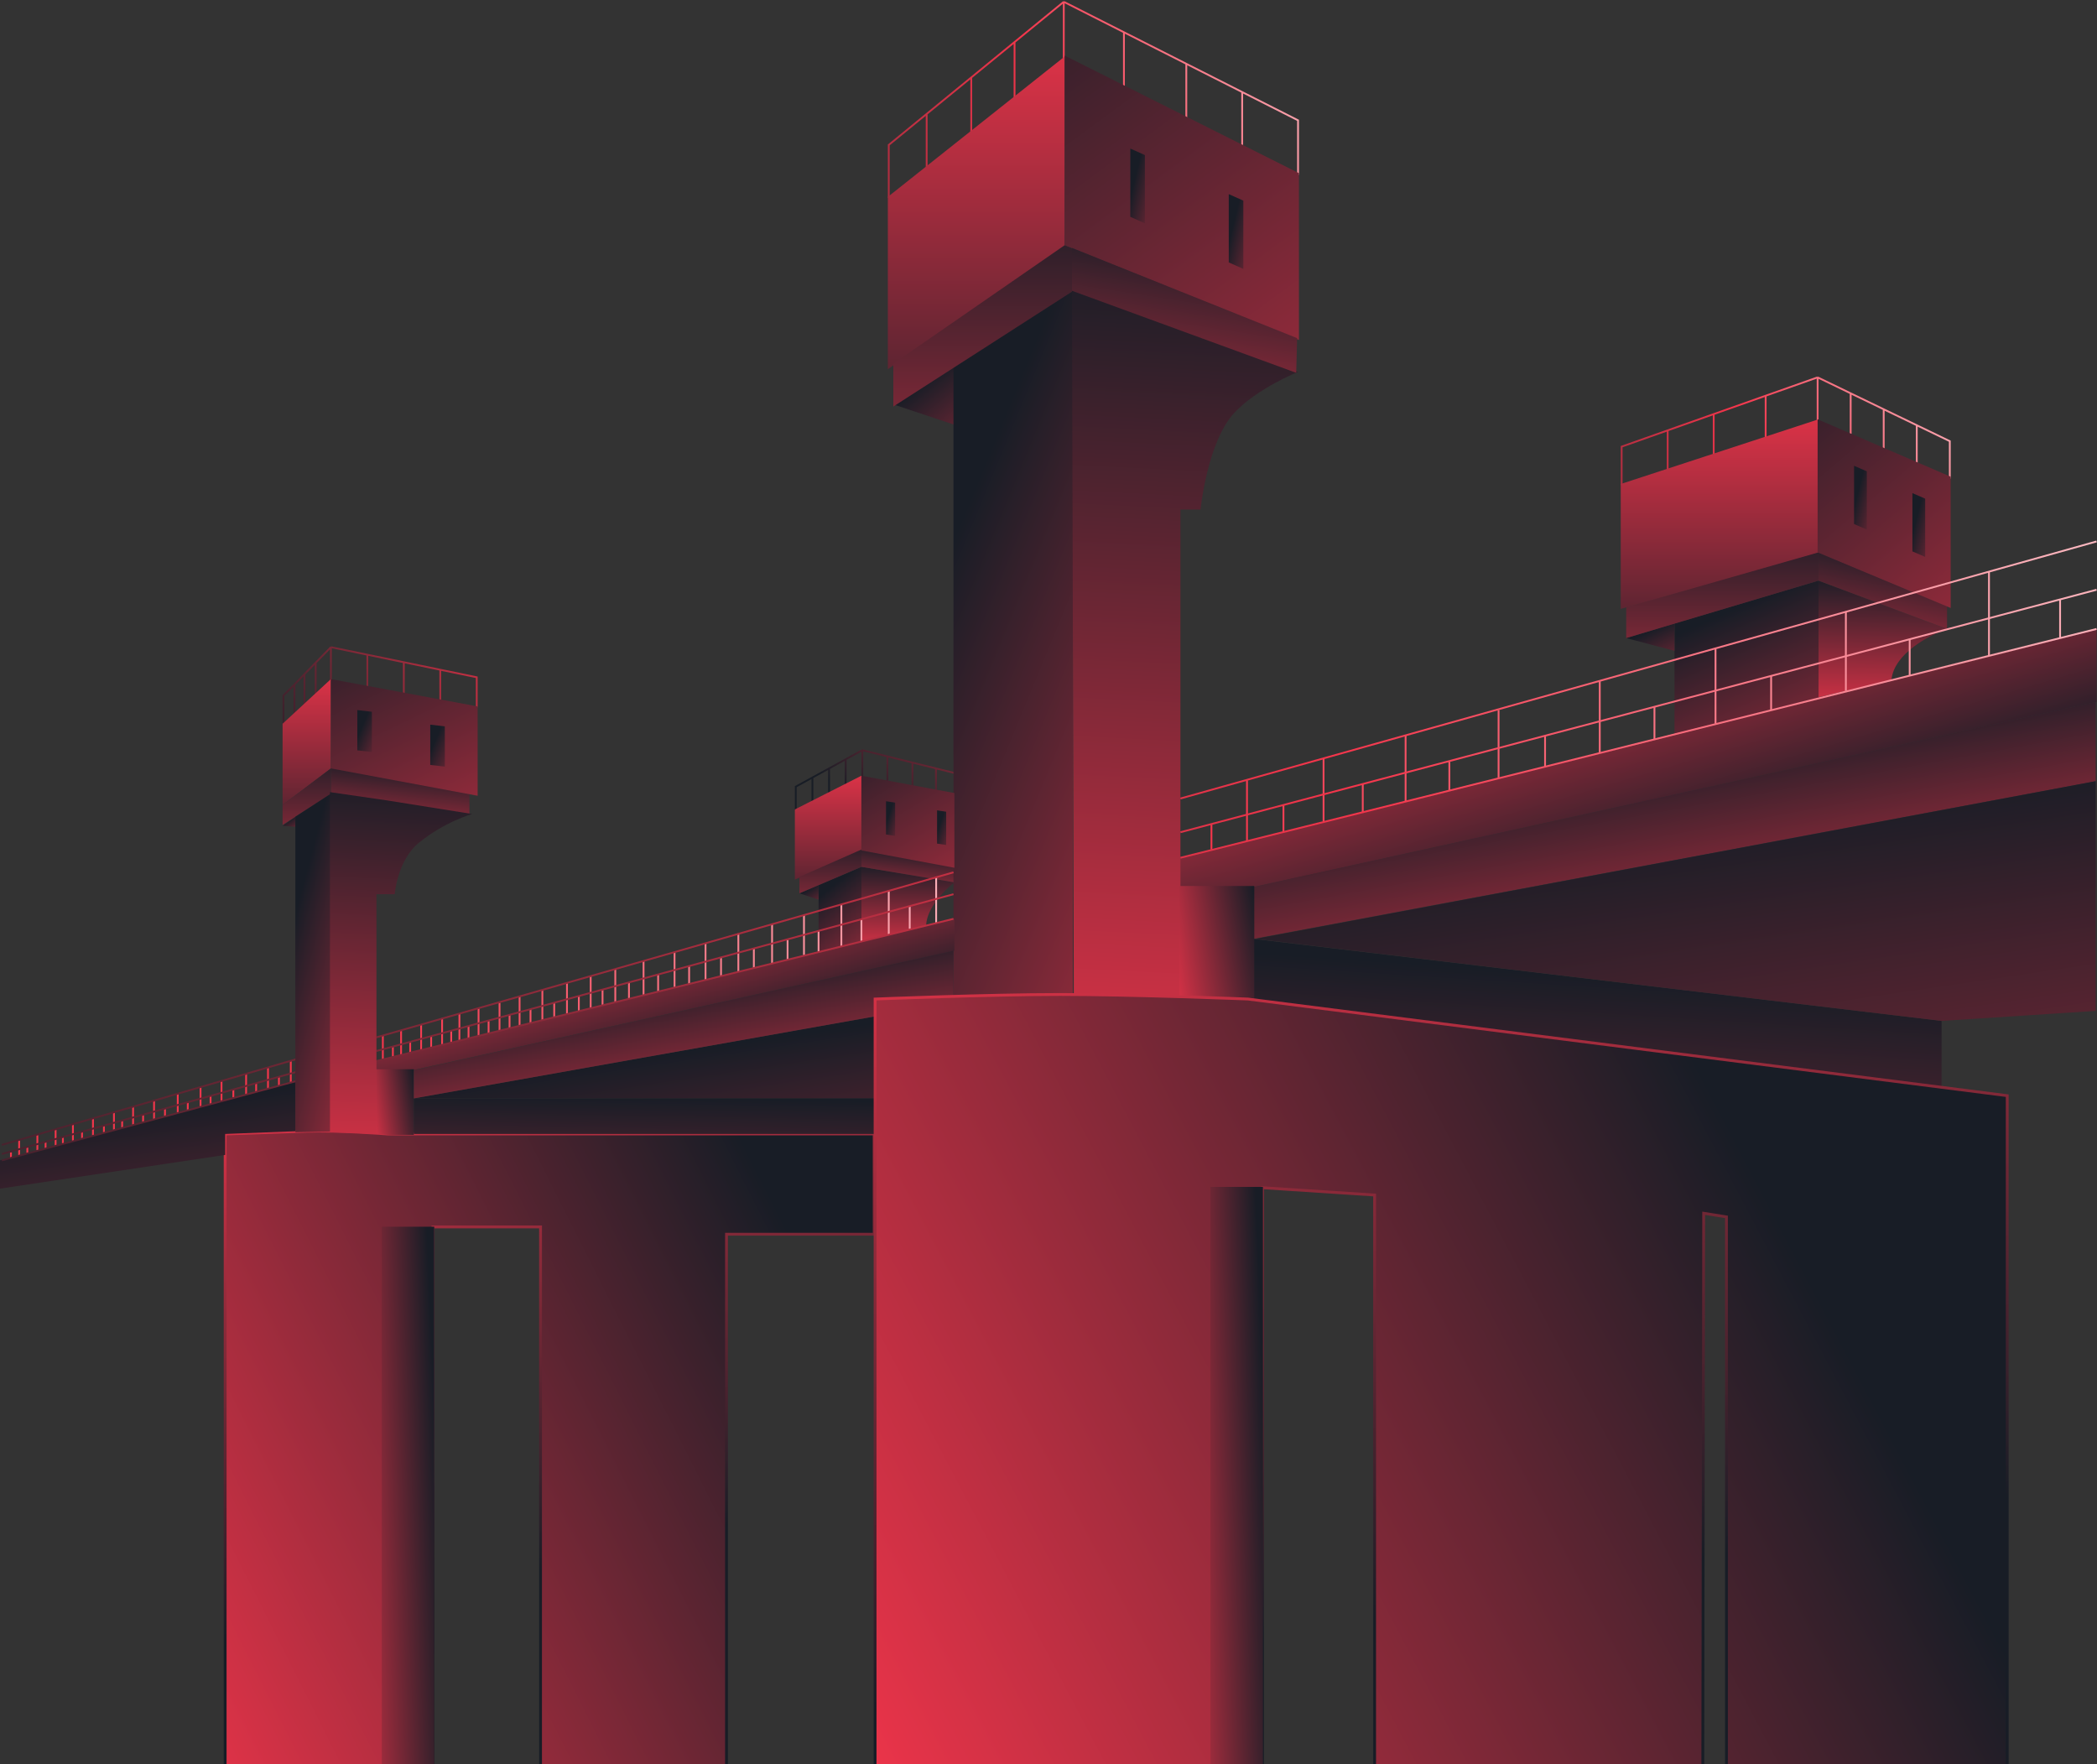
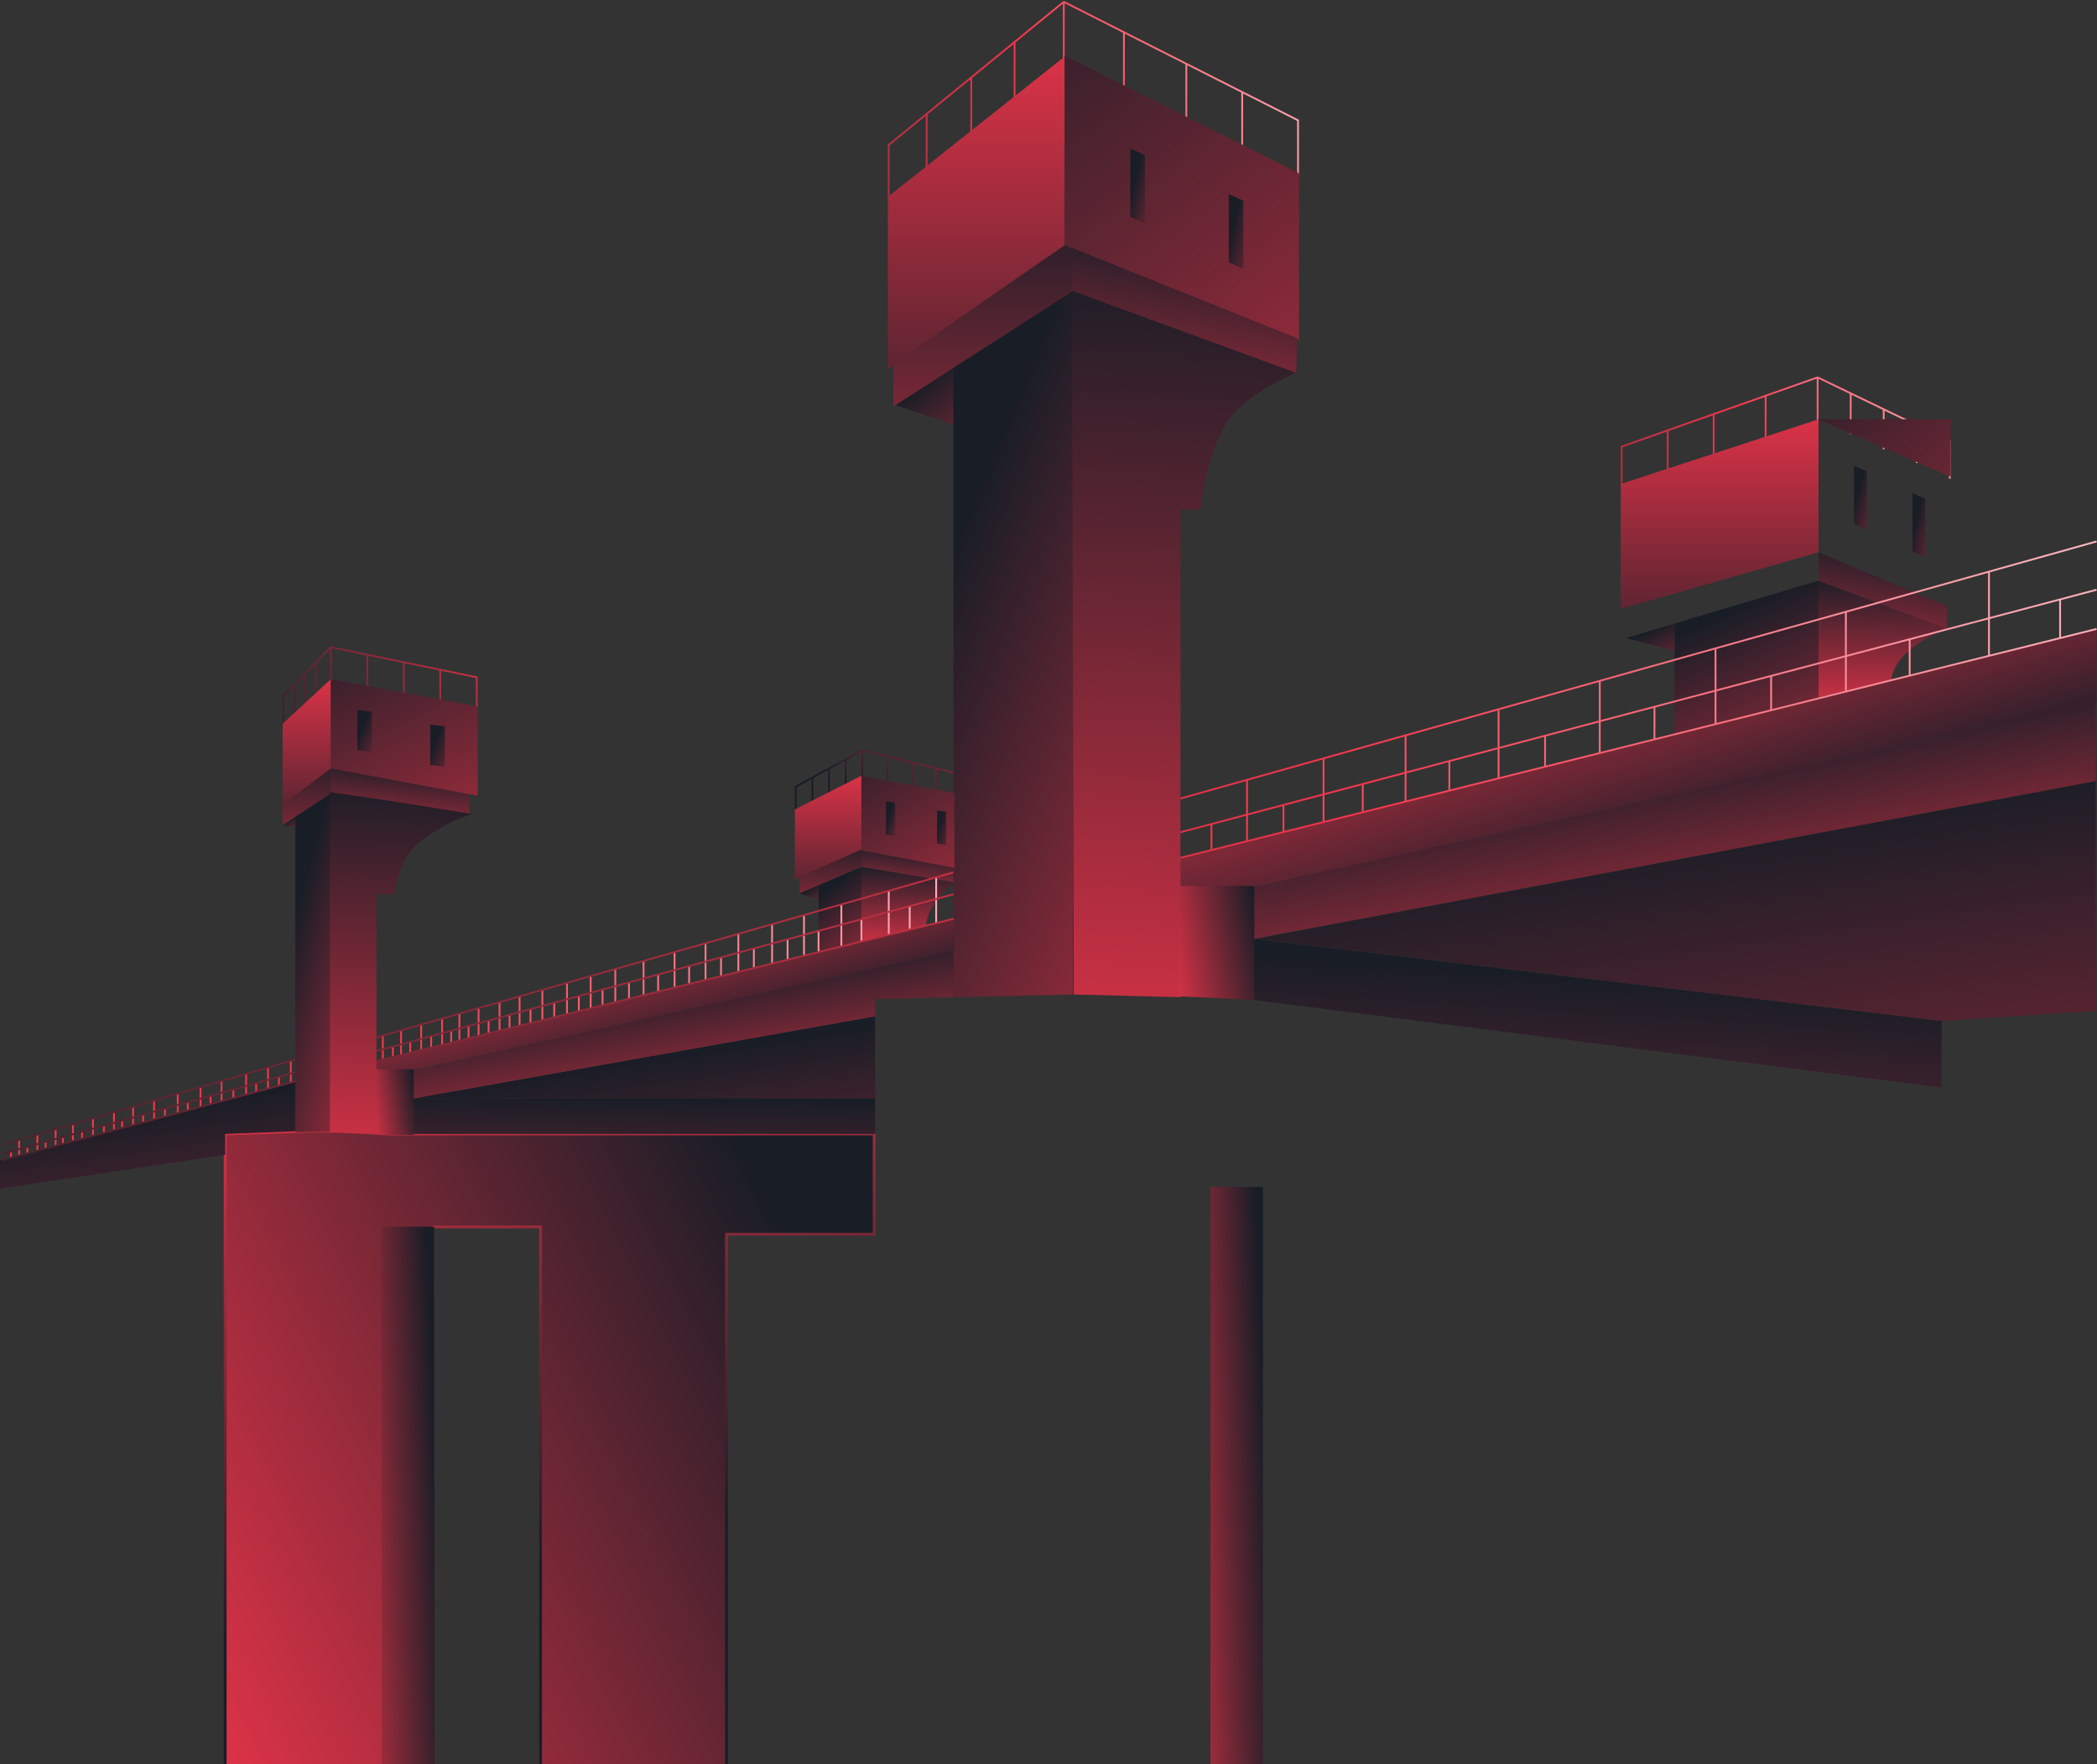
<svg xmlns="http://www.w3.org/2000/svg" width="1159" height="975" viewBox="0 0 1159 975" fill="none">
  <rect x="0" y="0" width="1159" height="975" fill="#333333" stroke="none" />
  <path d="M896.269 268.015V246.856L921.711 237.862M1004.59 208.566V232.749M1004.59 208.566L975.87 218.717M1004.59 208.566L1022.85 217.383M1077.64 264.489V243.833L1059.38 235.016M947.153 228.869V250.886M947.153 228.869L921.711 237.862M947.153 228.869L975.87 218.717M921.711 237.862V259.451M975.87 218.717V241.818M1041.11 226.2V248.367M1041.11 226.2L1022.85 217.383M1041.11 226.2L1059.38 235.016M1022.85 217.383V239.802M1059.38 235.016V255.924" stroke="url(#paint0_linear_53_8594)" stroke-width="1.008" />
  <path d="M154.164 594.987V600.025M141.569 598.513V603.551M128.974 602.04V606.574M116.379 605.566V610.101M103.784 609.093V613.627M91.188 612.62V617.154M79.097 616.146V620.177M67.51 619.169V623.2M57.434 622.192V626.222M45.342 625.719V629.245M34.762 628.238V632.268M25.19 631.26V634.787M15.114 633.78V637.81M6.045 636.802V639.825M160.713 598.513V586.422M148.118 602.04V589.949M136.027 605.063V593.475M122.424 608.589V597.506M110.837 611.612V601.032M98.242 615.139V604.559M85.143 618.665V608.085M73.555 621.688V611.612M51.388 627.734V618.162M40.304 630.757V621.184M30.732 633.276V624.207M20.656 635.795V627.23M10.58 638.818V630.253M62.975 624.711V614.635" stroke="#F4354B" stroke-width="1.008" />
  <path d="M182.881 438.808V424.197L259.46 438.808V449.891L182.881 438.808Z" fill="url(#paint1_linear_53_8594)" />
  <path d="M527.484 487.676L476.096 479.111V520.423L511.866 511.355C512.269 501.682 522.446 491.539 527.484 487.676Z" fill="url(#paint2_linear_53_8594)" />
  <path d="M476.095 479.111L452.417 489.187V526.469L476.095 520.423V479.111Z" fill="url(#paint3_linear_53_8594)" />
  <path d="M452.417 497.246L441.837 493.72L452.417 489.186V497.246Z" fill="url(#paint4_linear_53_8594)" />
  <path d="M163.233 456.944L156.18 456.44L163.233 451.402V456.944Z" fill="url(#paint5_linear_53_8594)" />
  <path d="M476.096 479.111V469.539L527.484 479.111V487.676L476.096 479.111Z" fill="url(#paint6_linear_53_8594)" />
  <path d="M1076.13 347.618L1005.09 320.916V385.403L1045.39 375.831C1046.6 361.321 1066.39 350.976 1076.13 347.618Z" fill="url(#paint7_linear_53_8594)" />
  <path d="M1005.09 320.916L925.489 344.595V406.059L1005.09 385.907V320.916Z" fill="url(#paint8_linear_53_8594)" />
  <path d="M925.489 344.596L898.787 352.657L925.489 359.71V344.596Z" fill="url(#paint9_linear_53_8594)" />
  <path d="M1076.13 335.023L1005.09 305.299V320.917L1076.13 347.618V335.023Z" fill="url(#paint10_linear_53_8594)" />
  <path d="M527.484 234.765V202.018L494.232 223.681L527.484 234.765Z" fill="url(#paint11_linear_53_8594)" />
  <path d="M439.821 447.876V434.777L449.016 429.739M476.599 414.625V429.235M476.599 414.625L467.405 419.663M476.599 414.625L490.454 418.054M527.483 427.22L517.306 424.701M458.21 424.701V438.304M458.21 424.701L449.016 429.739M458.21 424.701L467.405 419.663M449.016 429.739V442.838M467.405 419.663V433.77M504.308 421.484V434.777M504.308 421.484L490.454 418.054M504.308 421.484L517.306 424.701M490.454 418.054V431.754M517.306 424.701V436.792" stroke="url(#paint12_linear_53_8594)" stroke-width="1.008" />
  <path d="M156.683 400.517V384.395L162.729 378.349M182.881 357.693V376.334M182.881 357.693L174.478 366.258M182.881 357.693L203.033 361.85M263.49 390.944V374.319L243.338 370.163M168.271 372.585V389.433M168.271 372.585L162.729 378.349M168.271 372.585L174.478 366.258M162.729 378.349V394.471M174.478 366.258V383.891M223.185 366.006V383.387M223.185 366.006L203.033 361.85M223.185 366.006L243.338 370.163M203.033 361.85V379.357M243.338 370.163V386.914" stroke="url(#paint13_linear_53_8594)" stroke-width="1.008" />
  <path d="M491.21 109.318V80.097L512.158 62.968M587.94 1V32.74M587.94 1L560.735 23.246M587.94 1L621.192 17.82M717.418 96.723V66.495L686.543 50.877M512.158 62.968V92.189M512.158 62.968L536.803 42.816M536.803 42.816V73.044M536.803 42.816L560.735 23.246M560.735 23.246V53.9M621.192 17.82V47.854M621.192 17.82L655.667 35.259M655.667 35.259V65.487M655.667 35.259L686.543 50.877M686.543 50.877V80.097" stroke="url(#paint14_linear_53_8594)" stroke-width="1.008" />
  <path d="M692.731 518.91V552.665L1073.1 601.03V564.253L692.731 518.91Z" fill="url(#paint15_linear_53_8594)" />
  <path d="M651.924 490.196V474.074L1158.75 347.619V387.924L693.236 490.196H651.924Z" fill="url(#paint16_linear_53_8594)" />
  <path d="M483.149 682.142V626.723H303.795H214.117C214.117 626.723 186.789 624.622 169.279 625.212L124.44 626.723L124.439 991.5H239.307L239.308 678.111H298.757L298.756 991.5H401.532L401.533 682.142H483.149Z" fill="url(#paint17_linear_53_8594)" stroke="url(#paint18_linear_53_8594)" stroke-width="1.564" />
  <path d="M526.979 201.515L592.978 159.699V549.644L526.979 551.156V201.515Z" fill="url(#paint19_linear_53_8594)" />
  <path d="M592.475 160.203L652.427 181.867L717.418 205.546C717.418 205.546 694.827 214.593 682.152 228.217C667.288 244.193 663.511 281.62 663.511 281.62H652.427V551.156L593.482 549.644L592.475 160.203Z" fill="url(#paint20_linear_53_8594)" />
  <path d="M490.706 108.814L588.444 31.229V136.524L490.706 204.034V108.814Z" fill="url(#paint21_linear_53_8594)" />
  <path d="M493.729 201.01L588.444 135.516L592.474 137.027V161.21L493.729 224.689V201.01Z" fill="url(#paint22_linear_53_8594)" />
-   <path d="M898.787 335.527V352.656L1005.09 320.917V304.795L898.787 335.527Z" fill="url(#paint23_linear_53_8594)" />
  <path d="M895.765 267.512L1005.09 231.742V305.298L895.765 336.534V267.512Z" fill="url(#paint24_linear_53_8594)" />
  <path d="M439.318 447.371L476.096 428.73V470.042L439.318 486.164V447.371Z" fill="url(#paint25_linear_53_8594)" />
  <path d="M156.18 400.013L182.881 375.326V424.699L156.18 444.851V400.013Z" fill="url(#paint26_linear_53_8594)" />
  <path d="M182.881 375.326L263.994 390.44V439.813L182.881 424.699V375.326Z" fill="url(#paint27_linear_53_8594)" />
  <path d="M588.444 30.727L717.922 95.717V187.914L588.444 135.518V30.727Z" fill="url(#paint28_linear_53_8594)" />
  <path d="M592.475 137.027L716.914 186.904L716.411 206.049L592.475 160.706V137.027Z" fill="url(#paint29_linear_53_8594)" />
-   <path d="M1004.59 231.742L1078.14 263.482V336.03L1004.59 305.298V231.742Z" fill="url(#paint30_linear_53_8594)" />
+   <path d="M1004.59 231.742L1078.14 263.482V336.03V231.742Z" fill="url(#paint30_linear_53_8594)" />
  <path d="M476.096 428.73L527.484 438.304V479.616L476.096 470.043V428.73Z" fill="url(#paint31_linear_53_8594)" />
  <path d="M527.483 507.828L207.567 586.422V591.46H228.223L527.483 525.461V507.828Z" fill="url(#paint32_linear_53_8594)" />
  <path d="M1158.25 387.922L692.731 490.194V518.911L1158.25 431.753V387.922Z" fill="url(#paint33_linear_53_8594)" />
  <path d="M1158.25 558.711V473.568V431.752L693.739 518.91L1073.1 564.253L1158.25 558.711Z" fill="url(#paint34_linear_53_8594)" />
  <path d="M228.727 607.077H483.652V561.734L228.727 607.077Z" fill="url(#paint35_linear_53_8594)" />
  <path d="M163.233 597.504L0 641.335V656.953L124.44 638.312V626.725L163.233 625.213V597.504Z" fill="url(#paint36_linear_53_8594)" />
  <path d="M651.924 489.691H693.236V552.667L651.924 550.652V489.691Z" fill="url(#paint37_linear_53_8594)" />
  <rect x="211.007" y="678" width="29" height="314" fill="url(#paint38_linear_53_8594)" />
  <path d="M476.096 479.111V469.539L441.837 484.653V493.722L476.096 479.111Z" fill="url(#paint39_linear_53_8594)" />
  <path d="M207.063 590.955H228.727V627.229H214.117L207.063 626.457V590.955Z" fill="url(#paint40_linear_53_8594)" />
  <path d="M669.557 455.433V469.539M709.357 444.853V459.967M753.188 433.265V448.883M801.05 420.67V436.792M853.949 406.564V423.693M914.406 390.442V408.579M978.893 373.313V392.457M1055.47 353.16V373.313M1138.6 330.993V352.657M1099.3 362.229V315.879M1020.2 381.877V338.046M948.161 400.014V358.702M884.177 416.136V376.335M828.255 429.739V392.457M776.867 442.838V406.564M731.525 453.921V419.159M689.205 464.501V431.25" stroke="url(#paint41_linear_53_8594)" stroke-width="1.008" />
  <path d="M217.14 578.36V583.902M226.712 575.841V581.887M238.3 572.818V578.864M249.384 569.795V576.345M258.956 567.276V573.826M270.039 564.253V571.307M281.627 560.727V568.284M293.215 557.704V565.261M306.313 554.177V562.238M319.916 550.651V558.712M333.015 547.124V555.689M347.625 543.094V551.658M363.747 538.559V548.132M380.877 534.025V544.101M398.51 528.987V539.567M416.647 523.949V535.033M435.287 519.415V524.957V530.499M452.417 514.377V525.964M476.096 507.827V520.422M502.797 500.774V513.369M221.674 582.894V569.795M232.758 580.375V566.269M211.598 585.413V572.314M244.345 577.352V562.742M253.918 574.833V560.223M264.498 572.314V557.2M276.085 569.795V554.177M287.169 566.773V550.651M299.764 563.75V547.124M313.367 560.223V543.094M326.466 557.2V539.567M340.068 553.674V535.537M355.686 550.147V531.002M372.816 545.613V526.468M389.945 541.582V521.43M408.082 537.048V515.888M426.723 532.514V510.85M444.356 527.98V505.812M465.012 522.941V499.766M491.21 516.392V492.209M517.408 510.346V484.652" stroke="url(#paint42_linear_53_8594)" stroke-width="1.008" />
  <path d="M197.491 392.457L205.552 393.384V415.632L197.491 414.705V392.457Z" fill="url(#paint43_linear_53_8594)" />
  <path d="M489.698 442.836L494.736 443.602V461.981L489.698 461.215V442.836Z" fill="url(#paint44_linear_53_8594)" />
  <path d="M624.718 82.113L632.779 85.7V123.425L624.718 119.838V82.113Z" fill="url(#paint45_linear_53_8594)" />
  <path d="M237.796 400.518L245.857 401.445V423.693L237.796 422.766V400.518Z" fill="url(#paint46_linear_53_8594)" />
  <path d="M517.911 447.875L522.949 448.641V467.02L517.911 466.254V447.875Z" fill="url(#paint47_linear_53_8594)" />
  <path d="M679.129 107.303L687.19 110.89V148.615L679.129 145.028V107.303Z" fill="url(#paint48_linear_53_8594)" />
  <path d="M1024.74 257.438L1031.79 260.5V292.704L1024.74 289.642V257.438Z" fill="url(#paint49_linear_53_8594)" />
  <path d="M1056.98 272.549L1064.04 275.611V307.815L1056.98 304.753V272.549Z" fill="url(#paint50_linear_53_8594)" />
  <path d="M483.652 626.725V607.076H228.727V626.725H483.652Z" fill="url(#paint51_linear_53_8594)" />
  <path d="M526.979 525.461L228.727 591.459V607.077L483.652 561.735V552.163L526.979 551.155V525.461Z" fill="url(#paint52_linear_53_8594)" />
  <path d="M182.881 424.699L156.18 444.851V455.935L182.881 438.806V424.699Z" fill="url(#paint53_linear_53_8594)" />
  <path d="M1.008 632.771L163.737 585.413M208.072 573.322L526.98 482.133M652.427 441.325L1158.75 299.252M1.008 641.335L163.737 597.504M208.072 586.421L526.98 507.827M652.427 474.072L1158.75 347.617M1.008 637.809L163.737 592.466M208.072 580.879L526.98 494.224M652.427 459.966L1158.75 325.954" stroke="url(#paint54_linear_53_8594)" stroke-width="1.008" />
-   <path d="M1109.38 605.565L689.708 552.162C689.708 552.162 626.16 549.643 585.925 549.643C545.69 549.643 483.652 552.162 483.652 552.162V991.5H697.769V656.449L759.737 660.48V991.5H941.107L941.611 670.556L954.206 672.571V991.5H1109.38V605.565Z" fill="url(#paint55_linear_53_8594)" stroke="url(#paint56_linear_53_8594)" stroke-width="1.564" />
  <path d="M669.007 656H698.007V992H669.007V656Z" fill="url(#paint57_linear_53_8594)" />
  <path d="M163.232 451.402L183.385 438.303V625.412L163.232 625.718V451.402Z" fill="url(#paint58_linear_53_8594)" />
  <path d="M182.377 437.799L213.613 442.333L260.971 449.89C260.971 449.89 245.593 454.161 231.247 466.012C219.659 475.584 218.148 494.225 218.148 494.225H208.071V626.726L182.377 625.718V437.799Z" fill="url(#paint59_linear_53_8594)" />
  <defs>
    <linearGradient id="paint0_linear_53_8594" x1="1102.16" y1="149.566" x2="777.479" y2="377.532" gradientUnits="userSpaceOnUse">
      <stop stop-color="white" />
      <stop offset="0.402" stop-color="#F4354B" />
      <stop offset="1" stop-color="#181D26" />
    </linearGradient>
    <linearGradient id="paint1_linear_53_8594" x1="253.879" y1="425.51" x2="248.696" y2="480.722" gradientUnits="userSpaceOnUse">
      <stop stop-color="#181D26" />
      <stop offset="1" stop-color="#F4354B" />
    </linearGradient>
    <linearGradient id="paint2_linear_53_8594" x1="501.79" y1="477.195" x2="501.091" y2="531.517" gradientUnits="userSpaceOnUse">
      <stop stop-color="#181D26" />
      <stop offset="1" stop-color="#F4354B" />
    </linearGradient>
    <linearGradient id="paint3_linear_53_8594" x1="464.346" y1="486.121" x2="512.866" y2="545.366" gradientUnits="userSpaceOnUse">
      <stop stop-color="#181D26" />
      <stop offset="1" stop-color="#F4354B" />
    </linearGradient>
    <linearGradient id="paint4_linear_53_8594" x1="447.148" y1="491.146" x2="461.299" y2="514.134" gradientUnits="userSpaceOnUse">
      <stop stop-color="#181D26" />
      <stop offset="1" stop-color="#F4354B" />
    </linearGradient>
    <linearGradient id="paint5_linear_53_8594" x1="159.72" y1="452.75" x2="169.581" y2="468.283" gradientUnits="userSpaceOnUse">
      <stop stop-color="#181D26" />
      <stop offset="1" stop-color="#F4354B" />
    </linearGradient>
    <linearGradient id="paint6_linear_53_8594" x1="523.739" y1="470.466" x2="519.894" y2="509.403" gradientUnits="userSpaceOnUse">
      <stop stop-color="#181D26" />
      <stop offset="1" stop-color="#F4354B" />
    </linearGradient>
    <linearGradient id="paint7_linear_53_8594" x1="1040.61" y1="317.924" x2="1039.38" y2="402.716" gradientUnits="userSpaceOnUse">
      <stop stop-color="#181D26" />
      <stop offset="1" stop-color="#F4354B" />
    </linearGradient>
    <linearGradient id="paint8_linear_53_8594" x1="965.594" y1="333.518" x2="1030.99" y2="482.83" gradientUnits="userSpaceOnUse">
      <stop stop-color="#181D26" />
      <stop offset="1" stop-color="#F4354B" />
    </linearGradient>
    <linearGradient id="paint9_linear_53_8594" x1="912.191" y1="348.272" x2="934.671" y2="397.427" gradientUnits="userSpaceOnUse">
      <stop stop-color="#181D26" />
      <stop offset="1" stop-color="#F4354B" />
    </linearGradient>
    <linearGradient id="paint10_linear_53_8594" x1="1070.95" y1="307.461" x2="1056.07" y2="396.72" gradientUnits="userSpaceOnUse">
      <stop stop-color="#181D26" />
      <stop offset="1" stop-color="#F4354B" />
    </linearGradient>
    <linearGradient id="paint11_linear_53_8594" x1="510.924" y1="209.983" x2="573.667" y2="288.834" gradientUnits="userSpaceOnUse">
      <stop stop-color="#181D26" />
      <stop offset="1" stop-color="#F4354B" />
    </linearGradient>
    <linearGradient id="paint12_linear_53_8594" x1="547.745" y1="360.641" x2="488.351" y2="450.965" gradientUnits="userSpaceOnUse">
      <stop stop-color="#F4354B" />
      <stop offset="1" stop-color="#181D26" />
    </linearGradient>
    <linearGradient id="paint13_linear_53_8594" x1="288.176" y1="288.168" x2="127.5" y2="401" gradientUnits="userSpaceOnUse">
      <stop stop-color="white" />
      <stop offset="0.16" stop-color="#F4354B" />
      <stop offset="1" stop-color="#181D26" />
    </linearGradient>
    <linearGradient id="paint14_linear_53_8594" x1="748" y1="-106.5" x2="256.871" y2="129.547" gradientUnits="userSpaceOnUse">
      <stop stop-color="white" />
      <stop offset="0.402" stop-color="#F4354B" />
      <stop offset="1" stop-color="#181D26" />
    </linearGradient>
    <linearGradient id="paint15_linear_53_8594" x1="883.669" y1="538.763" x2="862.01" y2="878.627" gradientUnits="userSpaceOnUse">
      <stop stop-color="#181D26" />
      <stop offset="1" stop-color="#F4354B" />
    </linearGradient>
    <linearGradient id="paint16_linear_53_8594" x1="985.946" y1="459.464" x2="878.754" y2="96.667" gradientUnits="userSpaceOnUse">
      <stop stop-color="#181D26" />
      <stop offset="0.442" stop-color="#F4354B" />
      <stop offset="1" stop-color="#181D26" />
    </linearGradient>
    <linearGradient id="paint17_linear_53_8594" x1="399.517" y1="609.092" x2="-9.732" y2="815.451" gradientUnits="userSpaceOnUse">
      <stop stop-color="#181D26" />
      <stop offset="1" stop-color="#F4354B" />
    </linearGradient>
    <linearGradient id="paint18_linear_53_8594" x1="328.343" y1="528.005" x2="404.291" y2="842.465" gradientUnits="userSpaceOnUse">
      <stop stop-color="#F4354B" />
      <stop offset="1" stop-color="#181D26" />
    </linearGradient>
    <linearGradient id="paint19_linear_53_8594" x1="560.231" y1="217.637" x2="848.27" y2="336.231" gradientUnits="userSpaceOnUse">
      <stop stop-color="#181D26" />
      <stop offset="1" stop-color="#F4354B" />
    </linearGradient>
    <linearGradient id="paint20_linear_53_8594" x1="654.946" y1="142.066" x2="629.252" y2="654.939" gradientUnits="userSpaceOnUse">
      <stop stop-color="#181D26" />
      <stop offset="1" stop-color="#F4354B" />
    </linearGradient>
    <linearGradient id="paint21_linear_53_8594" x1="545.935" y1="301.706" x2="545.935" y2="-3.833" gradientUnits="userSpaceOnUse">
      <stop stop-color="#181D26" />
      <stop offset="1" stop-color="#F4354B" />
    </linearGradient>
    <linearGradient id="paint22_linear_53_8594" x1="543.101" y1="107.303" x2="543.101" y2="376.838" gradientUnits="userSpaceOnUse">
      <stop stop-color="#181D26" />
      <stop offset="1" stop-color="#F4354B" />
    </linearGradient>
    <linearGradient id="paint23_linear_53_8594" x1="951.939" y1="289.652" x2="951.939" y2="434.318" gradientUnits="userSpaceOnUse">
      <stop stop-color="#181D26" />
      <stop offset="1" stop-color="#F4354B" />
    </linearGradient>
    <linearGradient id="paint24_linear_53_8594" x1="957.542" y1="395.763" x2="957.542" y2="210.48" gradientUnits="userSpaceOnUse">
      <stop stop-color="#181D26" />
      <stop offset="1" stop-color="#F4354B" />
    </linearGradient>
    <linearGradient id="paint25_linear_53_8594" x1="460.1" y1="518.627" x2="460.1" y2="417.077" gradientUnits="userSpaceOnUse">
      <stop stop-color="#181D26" />
      <stop offset="1" stop-color="#F4354B" />
    </linearGradient>
    <linearGradient id="paint26_linear_53_8594" x1="171.268" y1="484.148" x2="171.268" y2="361.22" gradientUnits="userSpaceOnUse">
      <stop stop-color="#181D26" />
      <stop offset="1" stop-color="#F4354B" />
    </linearGradient>
    <linearGradient id="paint27_linear_53_8594" x1="171.77" y1="337.942" x2="279.229" y2="562.028" gradientUnits="userSpaceOnUse">
      <stop stop-color="#181D26" />
      <stop offset="1" stop-color="#F4354B" />
    </linearGradient>
    <linearGradient id="paint28_linear_53_8594" x1="570.708" y1="-60.688" x2="892.276" y2="377.055" gradientUnits="userSpaceOnUse">
      <stop stop-color="#181D26" />
      <stop offset="1" stop-color="#F4354B" />
    </linearGradient>
    <linearGradient id="paint29_linear_53_8594" x1="707.846" y1="140.554" x2="685.175" y2="286.657" gradientUnits="userSpaceOnUse">
      <stop stop-color="#181D26" />
      <stop offset="1" stop-color="#F4354B" />
    </linearGradient>
    <linearGradient id="paint30_linear_53_8594" x1="994.511" y1="171.286" x2="1214.67" y2="428.73" gradientUnits="userSpaceOnUse">
      <stop stop-color="#181D26" />
      <stop offset="1" stop-color="#F4354B" />
    </linearGradient>
    <linearGradient id="paint31_linear_53_8594" x1="469.056" y1="399.232" x2="564.798" y2="559.531" gradientUnits="userSpaceOnUse">
      <stop stop-color="#181D26" />
      <stop offset="1" stop-color="#F4354B" />
    </linearGradient>
    <linearGradient id="paint32_linear_53_8594" x1="418.407" y1="573.433" x2="359.33" y2="358.269" gradientUnits="userSpaceOnUse">
      <stop stop-color="#181D26" />
      <stop offset="0.442" stop-color="#F4354B" />
      <stop offset="1" stop-color="#181D26" />
    </linearGradient>
    <linearGradient id="paint33_linear_53_8594" x1="943.122" y1="406.059" x2="972.343" y2="566.773" gradientUnits="userSpaceOnUse">
      <stop stop-color="#181D26" />
      <stop offset="1" stop-color="#F4354B" />
    </linearGradient>
    <linearGradient id="paint34_linear_53_8594" x1="900.299" y1="455.431" x2="972.641" y2="946.958" gradientUnits="userSpaceOnUse">
      <stop stop-color="#181D26" />
      <stop offset="1" stop-color="#F4354B" />
    </linearGradient>
    <linearGradient id="paint35_linear_53_8594" x1="453.928" y1="569.795" x2="490.179" y2="812.292" gradientUnits="userSpaceOnUse">
      <stop stop-color="#181D26" />
      <stop offset="1" stop-color="#F4354B" />
    </linearGradient>
    <linearGradient id="paint36_linear_53_8594" x1="131.493" y1="604.053" x2="167.745" y2="846.551" gradientUnits="userSpaceOnUse">
      <stop stop-color="#181D26" />
      <stop offset="1" stop-color="#F4354B" />
    </linearGradient>
    <linearGradient id="paint37_linear_53_8594" x1="703.312" y1="545.11" x2="631.523" y2="558.757" gradientUnits="userSpaceOnUse">
      <stop stop-color="#181D26" />
      <stop offset="0.838" stop-color="#F4354B" />
      <stop offset="1" stop-color="#181D26" />
    </linearGradient>
    <linearGradient id="paint38_linear_53_8594" x1="240.007" y1="767.852" x2="175.657" y2="770.768" gradientUnits="userSpaceOnUse">
      <stop stop-color="#181D26" />
      <stop offset="1" stop-color="#F4354B" />
    </linearGradient>
    <linearGradient id="paint39_linear_53_8594" x1="458.966" y1="461.888" x2="458.966" y2="534.982" gradientUnits="userSpaceOnUse">
      <stop stop-color="#181D26" />
      <stop offset="1" stop-color="#F4354B" />
    </linearGradient>
    <linearGradient id="paint40_linear_53_8594" x1="234.011" y1="622.876" x2="196.139" y2="629.43" gradientUnits="userSpaceOnUse">
      <stop stop-color="#181D26" />
      <stop offset="0.838" stop-color="#F4354B" />
      <stop offset="1" stop-color="#181D26" />
    </linearGradient>
    <linearGradient id="paint41_linear_53_8594" x1="684.671" y1="491.203" x2="1461.03" y2="244.339" gradientUnits="userSpaceOnUse">
      <stop stop-color="#F4354B" />
      <stop offset="1" stop-color="white" />
    </linearGradient>
    <linearGradient id="paint42_linear_53_8594" x1="221.452" y1="599.619" x2="728.162" y2="439.419" gradientUnits="userSpaceOnUse">
      <stop stop-color="#F4354B" />
      <stop offset="1" stop-color="white" />
    </linearGradient>
    <linearGradient id="paint43_linear_53_8594" x1="201.538" y1="398.094" x2="234.637" y2="412.343" gradientUnits="userSpaceOnUse">
      <stop stop-color="#181D26" />
      <stop offset="1" stop-color="#F4354B" />
    </linearGradient>
    <linearGradient id="paint44_linear_53_8594" x1="492.227" y1="447.493" x2="514.396" y2="454.713" gradientUnits="userSpaceOnUse">
      <stop stop-color="#181D26" />
      <stop offset="1" stop-color="#F4354B" />
    </linearGradient>
    <linearGradient id="paint45_linear_53_8594" x1="628.764" y1="92.162" x2="665.835" y2="101.115" gradientUnits="userSpaceOnUse">
      <stop stop-color="#181D26" />
      <stop offset="1" stop-color="#F4354B" />
    </linearGradient>
    <linearGradient id="paint46_linear_53_8594" x1="241.842" y1="406.155" x2="274.941" y2="420.404" gradientUnits="userSpaceOnUse">
      <stop stop-color="#181D26" />
      <stop offset="1" stop-color="#F4354B" />
    </linearGradient>
    <linearGradient id="paint47_linear_53_8594" x1="520.44" y1="452.532" x2="542.609" y2="459.752" gradientUnits="userSpaceOnUse">
      <stop stop-color="#181D26" />
      <stop offset="1" stop-color="#F4354B" />
    </linearGradient>
    <linearGradient id="paint48_linear_53_8594" x1="683.175" y1="117.352" x2="720.246" y2="126.304" gradientUnits="userSpaceOnUse">
      <stop stop-color="#181D26" />
      <stop offset="1" stop-color="#F4354B" />
    </linearGradient>
    <linearGradient id="paint49_linear_53_8594" x1="1028.28" y1="266.016" x2="1060.63" y2="274.023" gradientUnits="userSpaceOnUse">
      <stop stop-color="#181D26" />
      <stop offset="1" stop-color="#F4354B" />
    </linearGradient>
    <linearGradient id="paint50_linear_53_8594" x1="1060.52" y1="281.127" x2="1092.87" y2="289.134" gradientUnits="userSpaceOnUse">
      <stop stop-color="#181D26" />
      <stop offset="1" stop-color="#F4354B" />
    </linearGradient>
    <linearGradient id="paint51_linear_53_8594" x1="390.952" y1="607.076" x2="387.938" y2="772.324" gradientUnits="userSpaceOnUse">
      <stop stop-color="#181D26" />
      <stop offset="1" stop-color="#F4354B" />
    </linearGradient>
    <linearGradient id="paint52_linear_53_8594" x1="389.151" y1="536.762" x2="406.888" y2="637.073" gradientUnits="userSpaceOnUse">
      <stop stop-color="#181D26" />
      <stop offset="1" stop-color="#F4354B" />
    </linearGradient>
    <linearGradient id="paint53_linear_53_8594" x1="169.531" y1="414.817" x2="169.531" y2="509.23" gradientUnits="userSpaceOnUse">
      <stop stop-color="#181D26" />
      <stop offset="1" stop-color="#F4354B" />
    </linearGradient>
    <linearGradient id="paint54_linear_53_8594" x1="1318" y1="134" x2="-28.262" y2="986.449" gradientUnits="userSpaceOnUse">
      <stop stop-color="white" />
      <stop offset="0.402" stop-color="#F4354B" />
      <stop offset="1" stop-color="#181D26" />
    </linearGradient>
    <linearGradient id="paint55_linear_53_8594" x1="941.611" y1="595.993" x2="403.044" y2="879.131" gradientUnits="userSpaceOnUse">
      <stop stop-color="#181D26" />
      <stop offset="1" stop-color="#F4354B" />
    </linearGradient>
    <linearGradient id="paint56_linear_53_8594" x1="839.338" y1="413.111" x2="927.108" y2="863.965" gradientUnits="userSpaceOnUse">
      <stop stop-color="#F4354B" />
      <stop offset="1" stop-color="#181D26" />
    </linearGradient>
    <linearGradient id="paint57_linear_53_8594" x1="698.007" y1="752.148" x2="633.641" y2="754.874" gradientUnits="userSpaceOnUse">
      <stop stop-color="#181D26" />
      <stop offset="1" stop-color="#F4354B" />
    </linearGradient>
    <linearGradient id="paint58_linear_53_8594" x1="173.385" y1="466.041" x2="269.611" y2="491.309" gradientUnits="userSpaceOnUse">
      <stop stop-color="#181D26" />
      <stop offset="1" stop-color="#F4354B" />
    </linearGradient>
    <linearGradient id="paint59_linear_53_8594" x1="221.674" y1="429.034" x2="212.126" y2="677.133" gradientUnits="userSpaceOnUse">
      <stop stop-color="#181D26" />
      <stop offset="1" stop-color="#F4354B" />
    </linearGradient>
  </defs>
</svg>